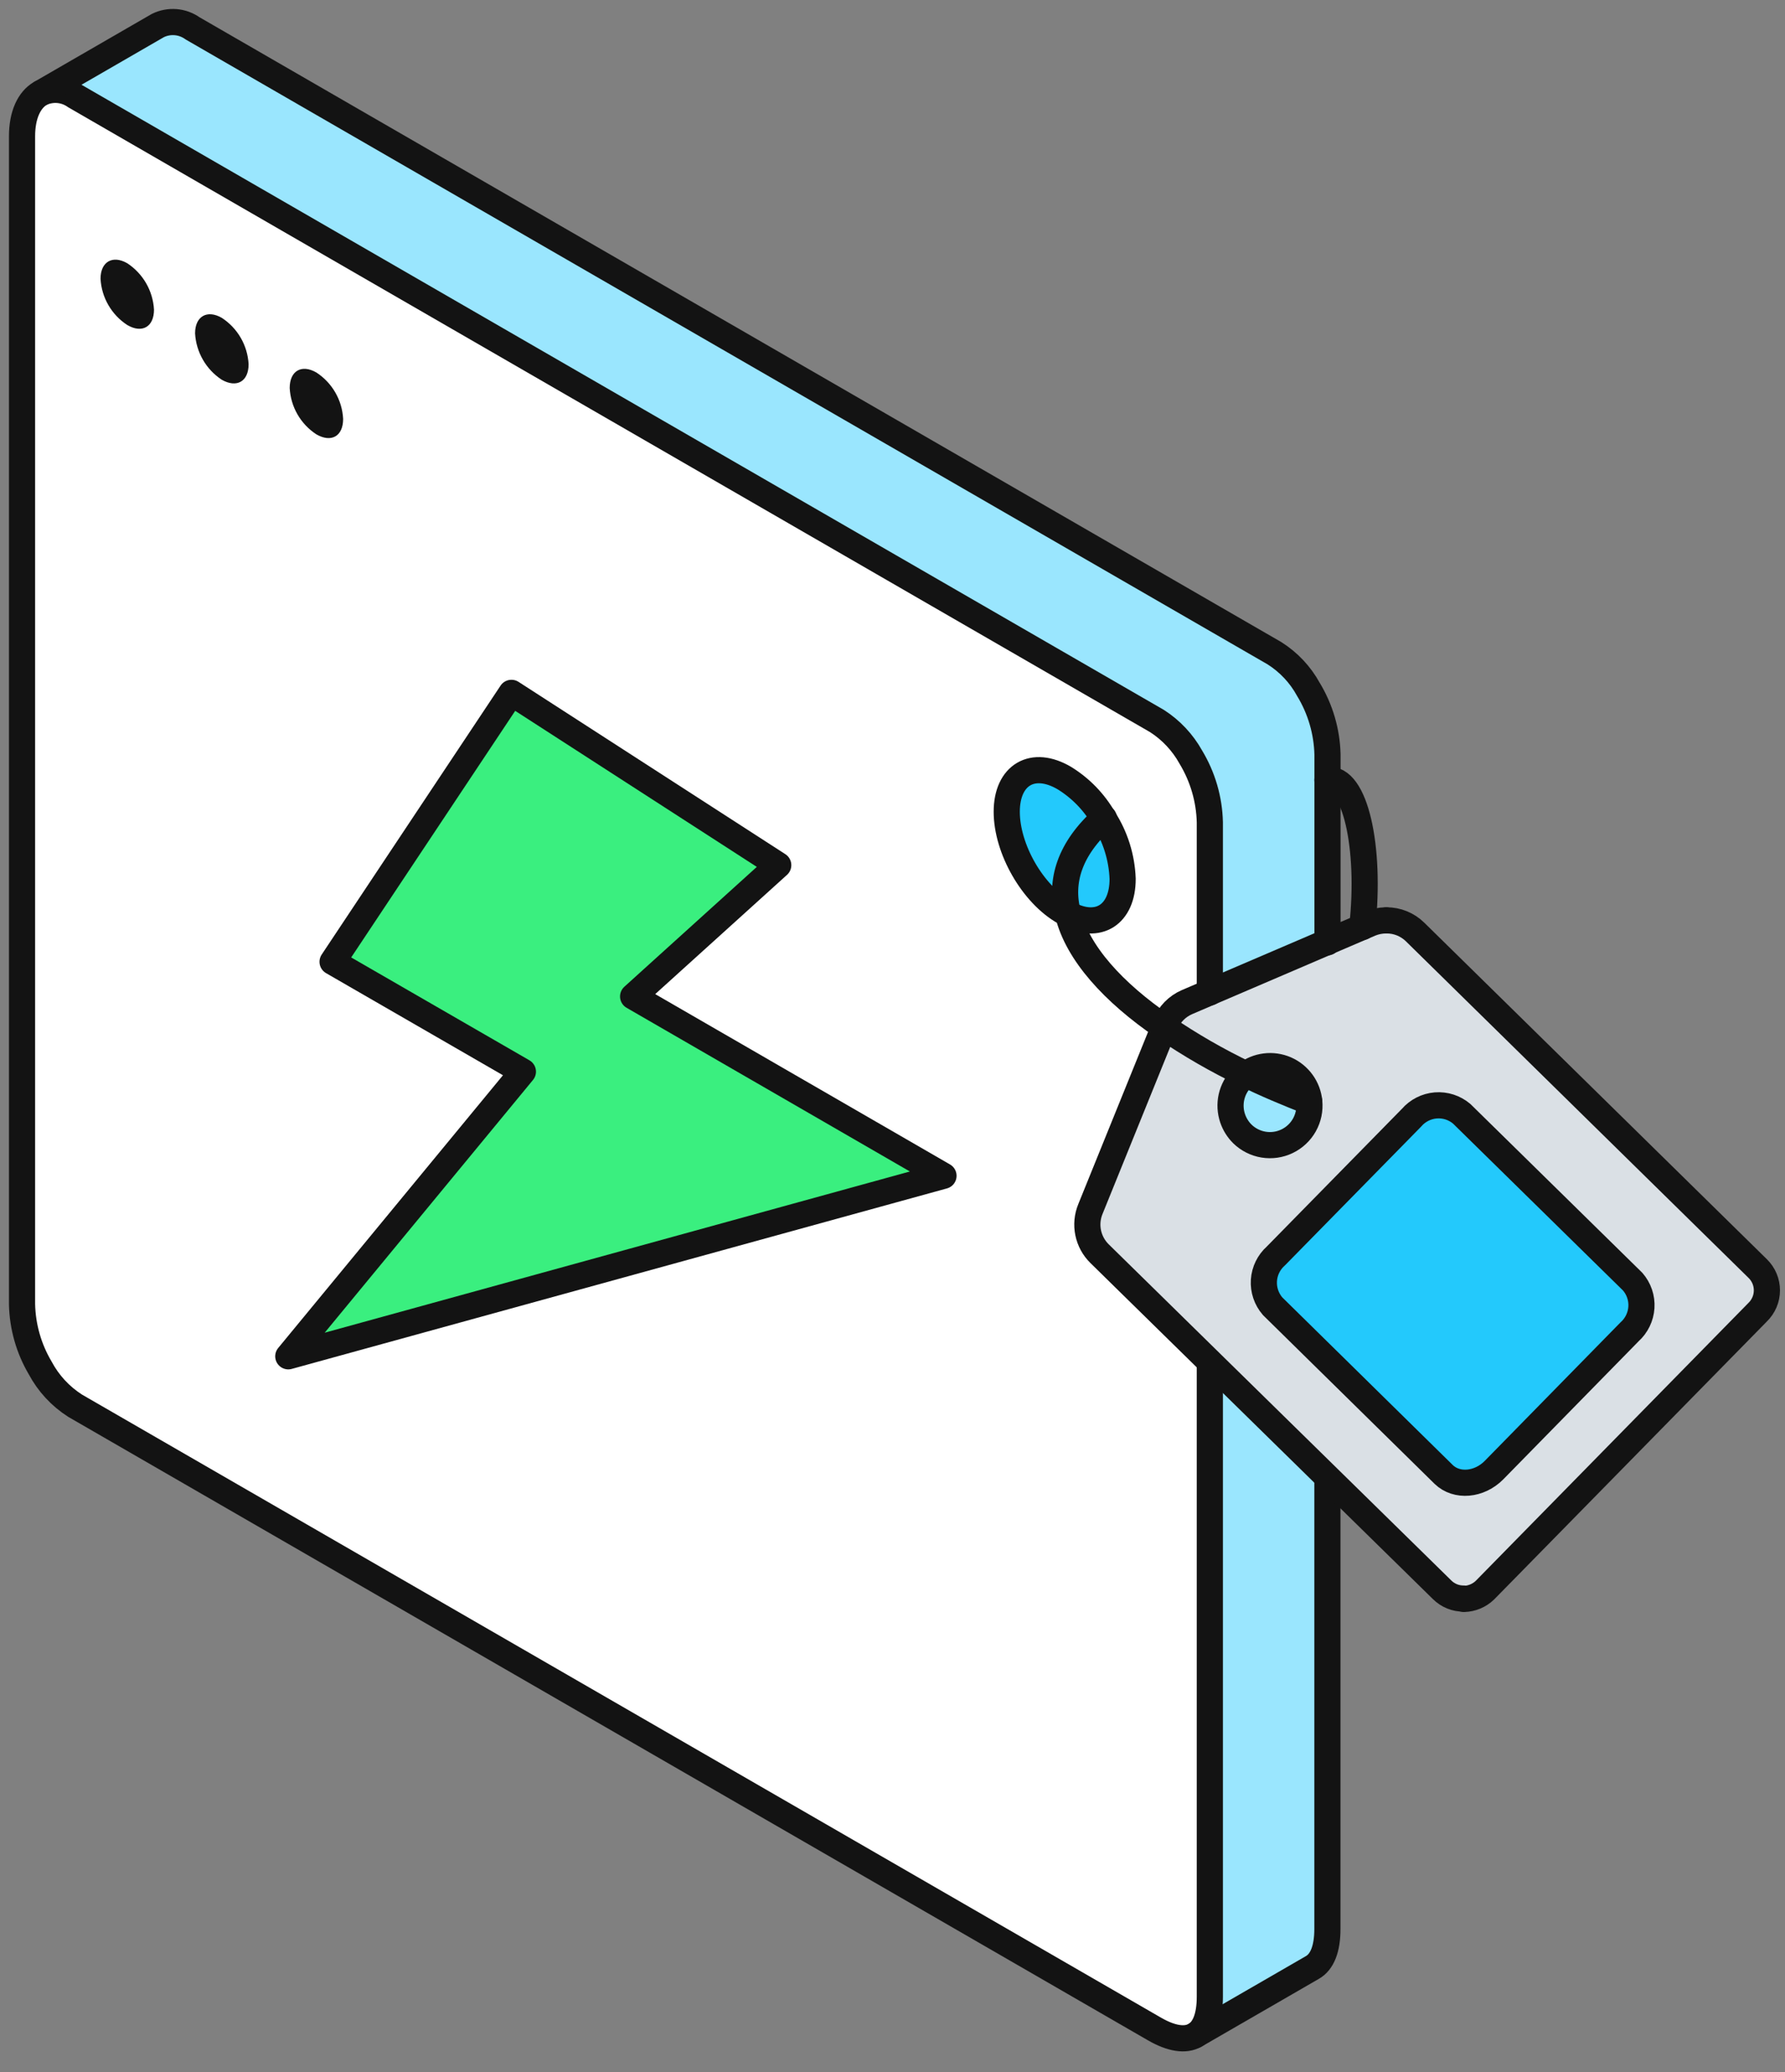
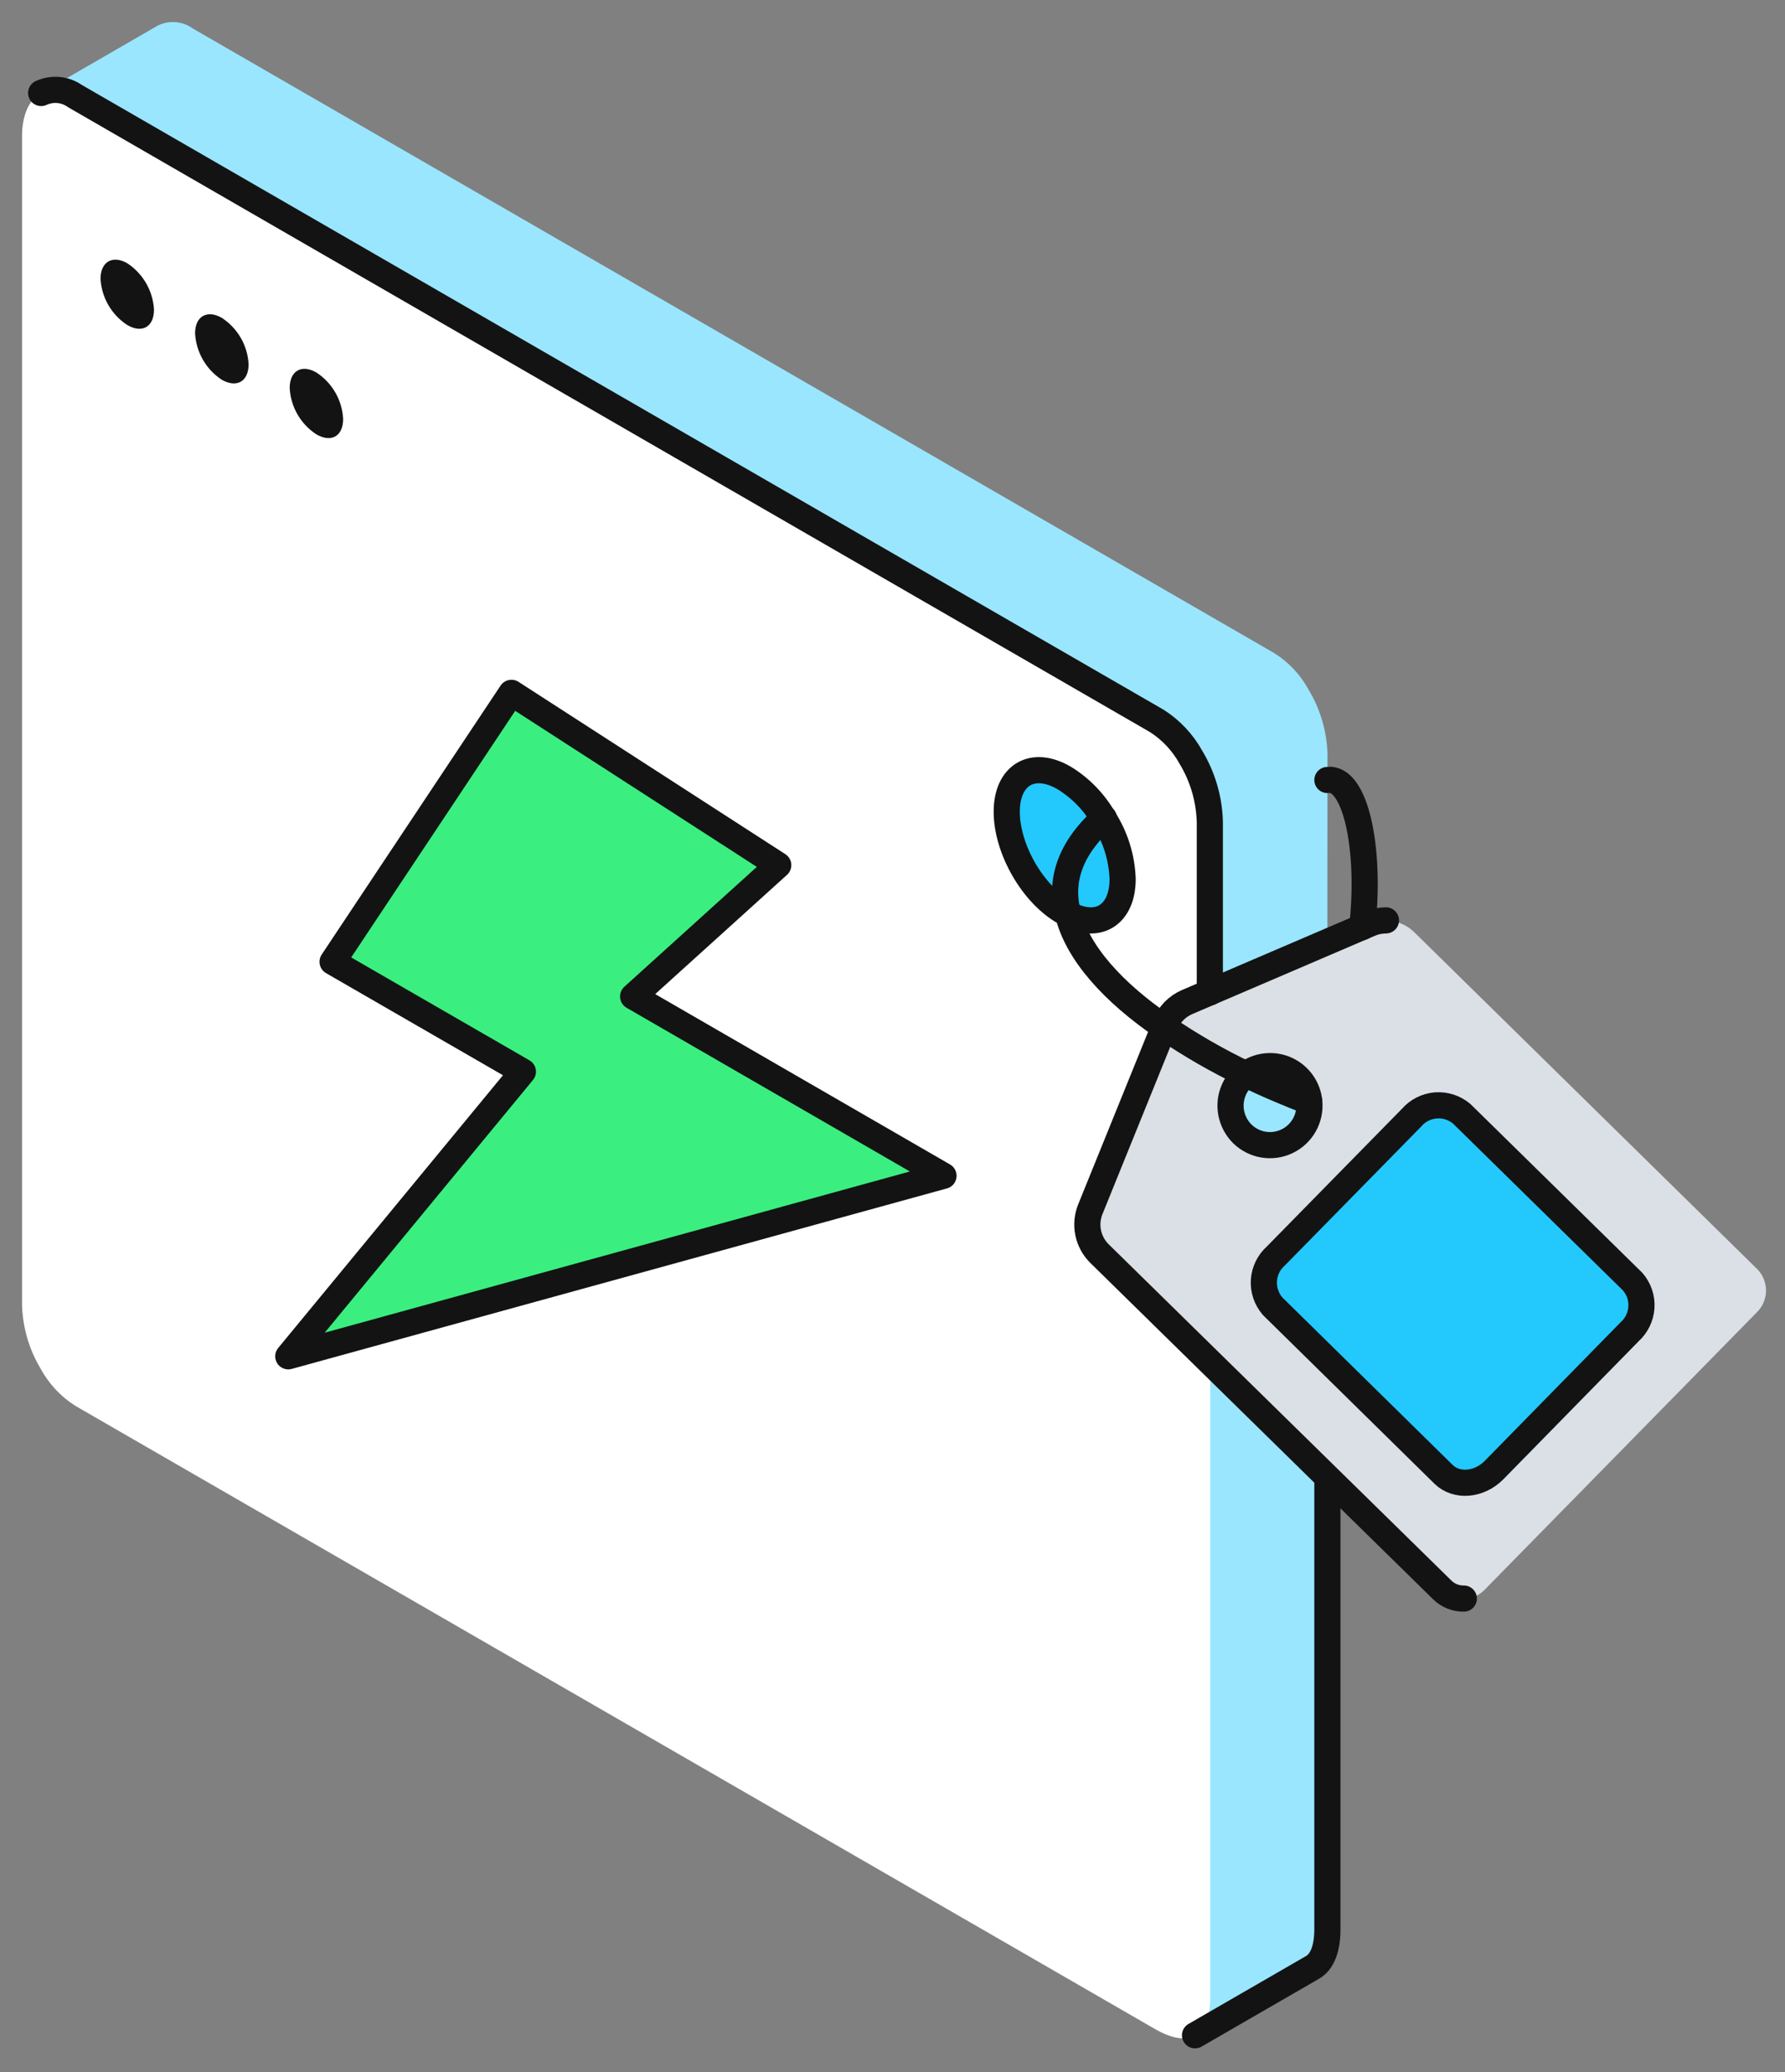
<svg xmlns="http://www.w3.org/2000/svg" width="81" height="94" viewBox="0 0 81 94" fill="none">
  <rect x="0" y="0" width="81" height="94" fill="#808080" stroke="none" />
  <path d="M56.543 48.736C56.476 48.786 56.412 48.842 56.353 48.902C56.119 49.139 55.957 49.436 55.883 49.761C55.81 50.085 55.829 50.424 55.937 50.738C56.028 51.002 56.178 51.242 56.377 51.438C56.717 51.771 57.175 51.955 57.651 51.95C58.126 51.945 58.581 51.751 58.913 51.411C59.246 51.071 59.43 50.612 59.425 50.137C59.42 49.661 59.226 49.207 58.886 48.874C58.576 48.575 58.169 48.397 57.74 48.372C57.31 48.346 56.886 48.475 56.543 48.736ZM52.819 46.591L52.87 46.472C53.056 46.021 53.409 45.661 53.856 45.467L62.166 41.905C62.393 41.81 62.637 41.761 62.883 41.758C63.365 41.758 63.828 41.947 64.173 42.285L79.722 57.553C79.854 57.681 79.959 57.835 80.03 58.005C80.102 58.175 80.139 58.358 80.139 58.542C80.139 58.727 80.102 58.909 80.03 59.079C79.959 59.249 79.854 59.403 79.722 59.531L67.343 72.144C67.087 72.39 66.748 72.531 66.393 72.54H66.365C66.183 72.543 66.003 72.509 65.834 72.441C65.666 72.373 65.513 72.272 65.384 72.144L60.196 67.055L54.901 61.807L49.874 56.872C49.611 56.615 49.431 56.285 49.356 55.925C49.281 55.565 49.316 55.19 49.455 54.85L52.819 46.591ZM73.944 60.418C74.263 60.133 74.457 59.734 74.484 59.307C74.511 58.881 74.368 58.46 74.086 58.138L66.33 50.524C66.002 50.248 65.579 50.111 65.152 50.145C64.725 50.18 64.329 50.381 64.05 50.706L57.896 56.995C57.576 57.279 57.381 57.677 57.354 58.104C57.327 58.531 57.469 58.952 57.75 59.274L65.514 66.888C66.1 67.47 67.121 67.387 67.794 66.706L73.944 60.418Z" fill="#DAE0E5" />
  <path d="M74.086 58.138C74.368 58.461 74.511 58.881 74.484 59.307C74.457 59.734 74.263 60.133 73.944 60.418L67.794 66.691C67.121 67.371 66.1 67.454 65.514 66.873L57.75 59.255C57.469 58.932 57.327 58.511 57.354 58.085C57.381 57.658 57.576 57.259 57.896 56.975L64.05 50.706C64.329 50.381 64.725 50.18 65.152 50.145C65.579 50.111 66.002 50.248 66.329 50.524L74.086 58.138Z" fill="#23C9FC" />
  <path d="M60.235 67.043V87.503C60.235 88.405 59.998 88.995 59.559 89.248L54.228 92.327C54.663 92.074 54.901 91.484 54.901 90.582V61.807L60.235 67.039V67.043Z" fill="#9AE6FE" />
  <path d="M60.235 39.831V42.748L54.9 45.035V37.303C54.876 36.259 54.578 35.24 54.038 34.346C53.669 33.682 53.142 33.119 52.502 32.708L3.406 4.361C3.185 4.204 2.926 4.108 2.656 4.083C2.385 4.058 2.113 4.105 1.867 4.218L7.162 1.159C7.413 1.035 7.693 0.982 7.971 1.005C8.25 1.028 8.518 1.127 8.745 1.29L57.833 29.633C58.477 30.04 59.007 30.604 59.372 31.271C59.915 32.164 60.214 33.183 60.239 34.228L60.235 39.831Z" fill="#9AE6FE" />
  <path d="M59.412 49.978C59.448 50.344 59.371 50.712 59.191 51.033C59.011 51.353 58.737 51.611 58.405 51.77C58.074 51.93 57.702 51.983 57.339 51.924C56.976 51.865 56.64 51.695 56.377 51.438C56.178 51.242 56.028 51.002 55.937 50.738C55.829 50.424 55.81 50.085 55.883 49.761C55.957 49.436 56.119 49.139 56.353 48.902C56.412 48.842 56.476 48.787 56.543 48.736C57.458 49.174 58.415 49.588 59.412 49.978Z" fill="#9AE6FE" />
  <path d="M58.886 48.874C59.185 49.169 59.371 49.56 59.412 49.978C58.415 49.59 57.459 49.176 56.543 48.736C56.885 48.473 57.31 48.343 57.74 48.368C58.17 48.394 58.577 48.573 58.886 48.874Z" fill="white" />
  <path d="M48.454 41.466C49.835 42.202 50.943 41.497 50.943 39.883C50.908 38.907 50.61 37.96 50.08 37.14C49.648 36.4 49.041 35.777 48.311 35.328C46.863 34.489 45.684 35.169 45.684 36.847C45.684 38.525 46.871 40.583 48.311 41.402L48.454 41.466ZM52.807 46.591L49.479 54.85C49.339 55.19 49.305 55.565 49.38 55.925C49.454 56.285 49.635 56.615 49.898 56.872L54.92 61.799V90.582C54.92 91.484 54.683 92.074 54.247 92.327C53.812 92.58 53.183 92.489 52.403 92.038L3.406 63.766C2.74 63.34 2.195 62.75 1.823 62.052C1.306 61.177 1.023 60.184 1 59.167V6.181C1 5.22 1.321 4.535 1.831 4.238H1.867C2.111 4.122 2.383 4.071 2.653 4.093C2.923 4.115 3.183 4.207 3.406 4.361L52.502 32.708C53.142 33.119 53.669 33.682 54.038 34.346C54.578 35.24 54.876 36.259 54.9 37.303V45.02L53.856 45.467C53.409 45.661 53.055 46.021 52.87 46.472L52.807 46.591ZM13.07 61.526L42.799 53.338L28.73 45.202L35.315 39.265L23.209 31.43L15.092 43.63L23.728 48.613L13.07 61.526Z" fill="white" />
  <path d="M50.08 37.128C50.61 37.948 50.908 38.896 50.943 39.871C50.943 41.497 49.843 42.186 48.454 41.454C48.078 39.978 48.529 38.494 50.08 37.128Z" fill="#23C9FC" />
  <path d="M48.311 35.316C49.041 35.766 49.648 36.388 50.08 37.129C48.529 38.494 48.078 39.978 48.454 41.482L48.311 41.407C46.851 40.587 45.684 38.529 45.684 36.852C45.684 35.173 46.863 34.477 48.311 35.316Z" fill="#23C9FC" />
  <path d="M42.814 53.338L13.082 61.526L23.728 48.613L15.092 43.63L23.209 31.43L35.315 39.246L28.73 45.202L42.814 53.338Z" fill="#3AEF7F" />
  <path d="M23.209 31.43L15.092 43.63L23.728 48.613L13.082 61.526L42.814 53.338L28.73 45.202L35.315 39.246L23.209 31.43Z" stroke="#131313" stroke-width="1.187" stroke-linecap="round" stroke-linejoin="round" />
  <path d="M54.9 45.02V37.303C54.876 36.259 54.578 35.24 54.038 34.346C53.669 33.682 53.142 33.119 52.502 32.708L3.406 4.361C3.185 4.204 2.926 4.108 2.656 4.083C2.385 4.058 2.113 4.105 1.867 4.218" stroke="#131313" stroke-width="1.187" stroke-linecap="round" stroke-linejoin="round" />
-   <path d="M54.9 61.807V90.582C54.9 91.484 54.663 92.078 54.228 92.327C53.792 92.576 53.163 92.489 52.383 92.038L3.406 63.766C2.74 63.34 2.195 62.75 1.823 62.052C1.306 61.177 1.023 60.184 1 59.167V6.181C1 5.22 1.321 4.535 1.831 4.238L7.162 1.159C7.413 1.035 7.692 0.982 7.971 1.005C8.25 1.028 8.517 1.127 8.745 1.29L57.833 29.633C58.477 30.04 59.007 30.604 59.372 31.271C59.915 32.164 60.214 33.183 60.239 34.228V42.748" stroke="#131313" stroke-width="1.187" stroke-linecap="round" stroke-linejoin="round" />
  <path d="M60.235 67.043V87.503C60.235 88.405 59.998 88.995 59.559 89.248L54.228 92.327" stroke="#131313" stroke-width="1.187" stroke-linecap="round" stroke-linejoin="round" />
  <path d="M62.891 41.751C62.645 41.753 62.401 41.802 62.174 41.897L53.864 45.459C53.417 45.653 53.064 46.014 52.878 46.464L49.479 54.85C49.34 55.19 49.305 55.565 49.38 55.925C49.455 56.285 49.635 56.615 49.898 56.872L54.92 61.799L60.255 67.031L65.443 72.12C65.572 72.248 65.725 72.349 65.894 72.417C66.062 72.485 66.243 72.519 66.425 72.516" stroke="#131313" stroke-width="1.187" stroke-linecap="round" stroke-linejoin="round" />
-   <path d="M66.433 72.532C66.788 72.523 67.127 72.382 67.382 72.136L79.761 59.524C79.893 59.395 79.998 59.241 80.07 59.071C80.142 58.901 80.179 58.719 80.179 58.534C80.179 58.35 80.142 58.167 80.07 57.997C79.998 57.827 79.893 57.674 79.761 57.545L64.213 42.277C63.868 41.939 63.405 41.75 62.922 41.751" stroke="#131313" stroke-width="1.187" stroke-linecap="round" stroke-linejoin="round" />
  <path d="M59.412 49.978C59.448 50.344 59.371 50.712 59.191 51.033C59.011 51.353 58.737 51.611 58.405 51.77C58.074 51.93 57.702 51.983 57.339 51.924C56.976 51.865 56.64 51.695 56.377 51.439C56.178 51.242 56.028 51.002 55.937 50.738C55.829 50.424 55.81 50.085 55.883 49.761C55.957 49.436 56.119 49.139 56.353 48.902C56.412 48.842 56.476 48.787 56.543 48.736C56.795 48.54 57.096 48.416 57.413 48.376C57.73 48.336 58.051 48.382 58.345 48.509C58.638 48.636 58.891 48.84 59.079 49.098C59.267 49.356 59.382 49.66 59.412 49.978Z" stroke="#131313" stroke-width="1.187" stroke-linecap="round" stroke-linejoin="round" />
  <path d="M65.514 66.888L57.75 59.255C57.469 58.932 57.327 58.511 57.354 58.085C57.381 57.658 57.576 57.259 57.896 56.975L64.05 50.706C64.329 50.381 64.725 50.18 65.152 50.145C65.579 50.111 66.002 50.248 66.329 50.524L74.086 58.138C74.368 58.461 74.511 58.881 74.484 59.307C74.457 59.734 74.263 60.133 73.944 60.418L67.794 66.691C67.121 67.371 66.1 67.454 65.514 66.888Z" stroke="#131313" stroke-width="1.187" stroke-linecap="round" stroke-linejoin="round" />
  <path d="M50.08 37.129C50.61 37.948 50.908 38.896 50.943 39.871C50.943 41.498 49.835 42.202 48.454 41.454L48.311 41.379C46.851 40.56 45.684 38.502 45.684 36.824C45.684 35.146 46.871 34.449 48.311 35.304C49.042 35.757 49.65 36.384 50.08 37.129Z" stroke="#131313" stroke-width="1.187" stroke-linecap="round" stroke-linejoin="round" />
  <path d="M59.412 49.978C58.415 49.583 57.453 49.187 56.543 48.736C55.248 48.118 54.003 47.401 52.819 46.591C50.5 45.008 48.897 43.223 48.466 41.466C48.07 39.978 48.541 38.494 50.092 37.112" stroke="#131313" stroke-width="1.187" stroke-linecap="round" stroke-linejoin="round" />
  <path d="M60.235 35.383C61.482 35.201 62.214 38.407 61.818 42.055" stroke="#131313" stroke-width="1.187" stroke-linecap="round" stroke-linejoin="round" />
  <path d="M14.357 16.898C14.711 17.128 15.005 17.439 15.216 17.805C15.428 18.171 15.549 18.582 15.571 19.003C15.571 19.795 15.029 20.092 14.357 19.704C14.003 19.474 13.71 19.163 13.499 18.798C13.289 18.433 13.168 18.023 13.146 17.602C13.146 16.823 13.684 16.51 14.357 16.898Z" fill="#131313" />
  <path d="M10.062 14.417C10.417 14.647 10.712 14.958 10.924 15.323C11.136 15.689 11.258 16.1 11.281 16.522C11.281 17.314 10.735 17.61 10.062 17.226C9.71 16.994 9.417 16.683 9.207 16.318C8.997 15.952 8.875 15.542 8.852 15.121C8.852 14.349 9.398 14.037 10.062 14.417Z" fill="#131313" />
  <path d="M5.777 11.943C6.129 12.175 6.421 12.485 6.632 12.85C6.842 13.215 6.964 13.624 6.988 14.045C6.988 14.836 6.442 15.133 5.777 14.745C5.423 14.515 5.129 14.205 4.918 13.84C4.706 13.475 4.585 13.065 4.562 12.644C4.562 11.88 5.104 11.555 5.777 11.943Z" fill="#131313" />
</svg>